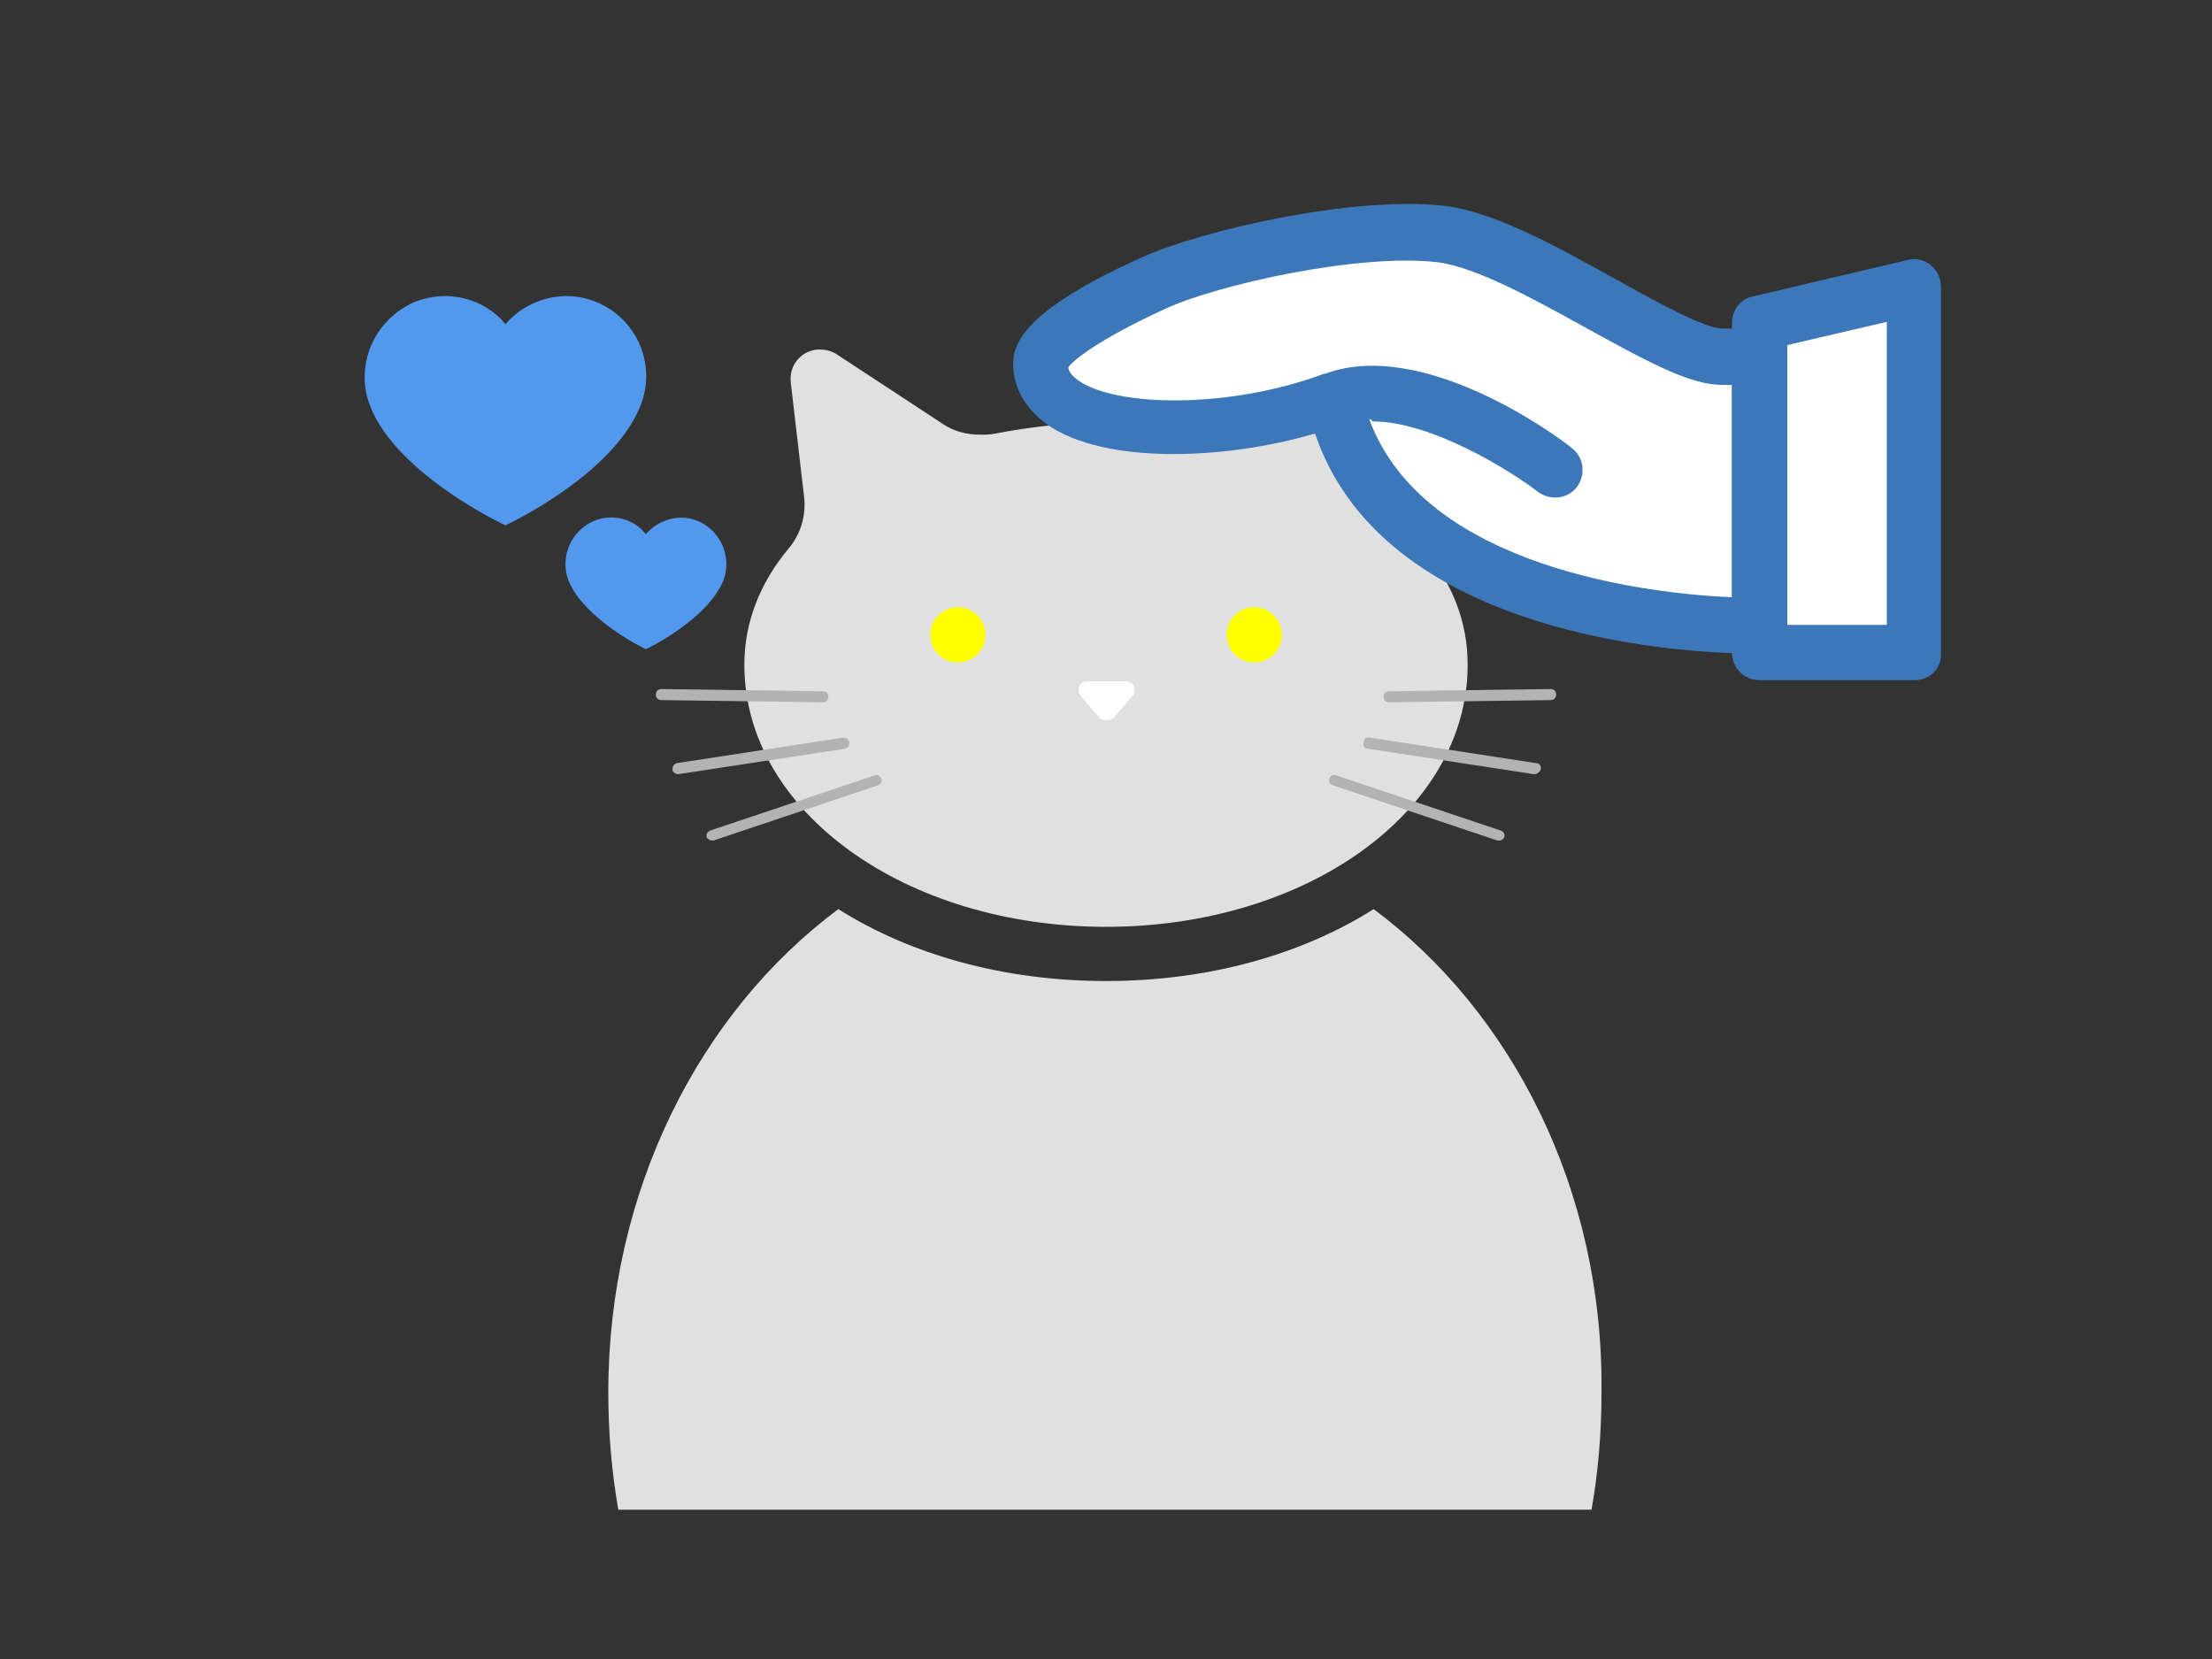
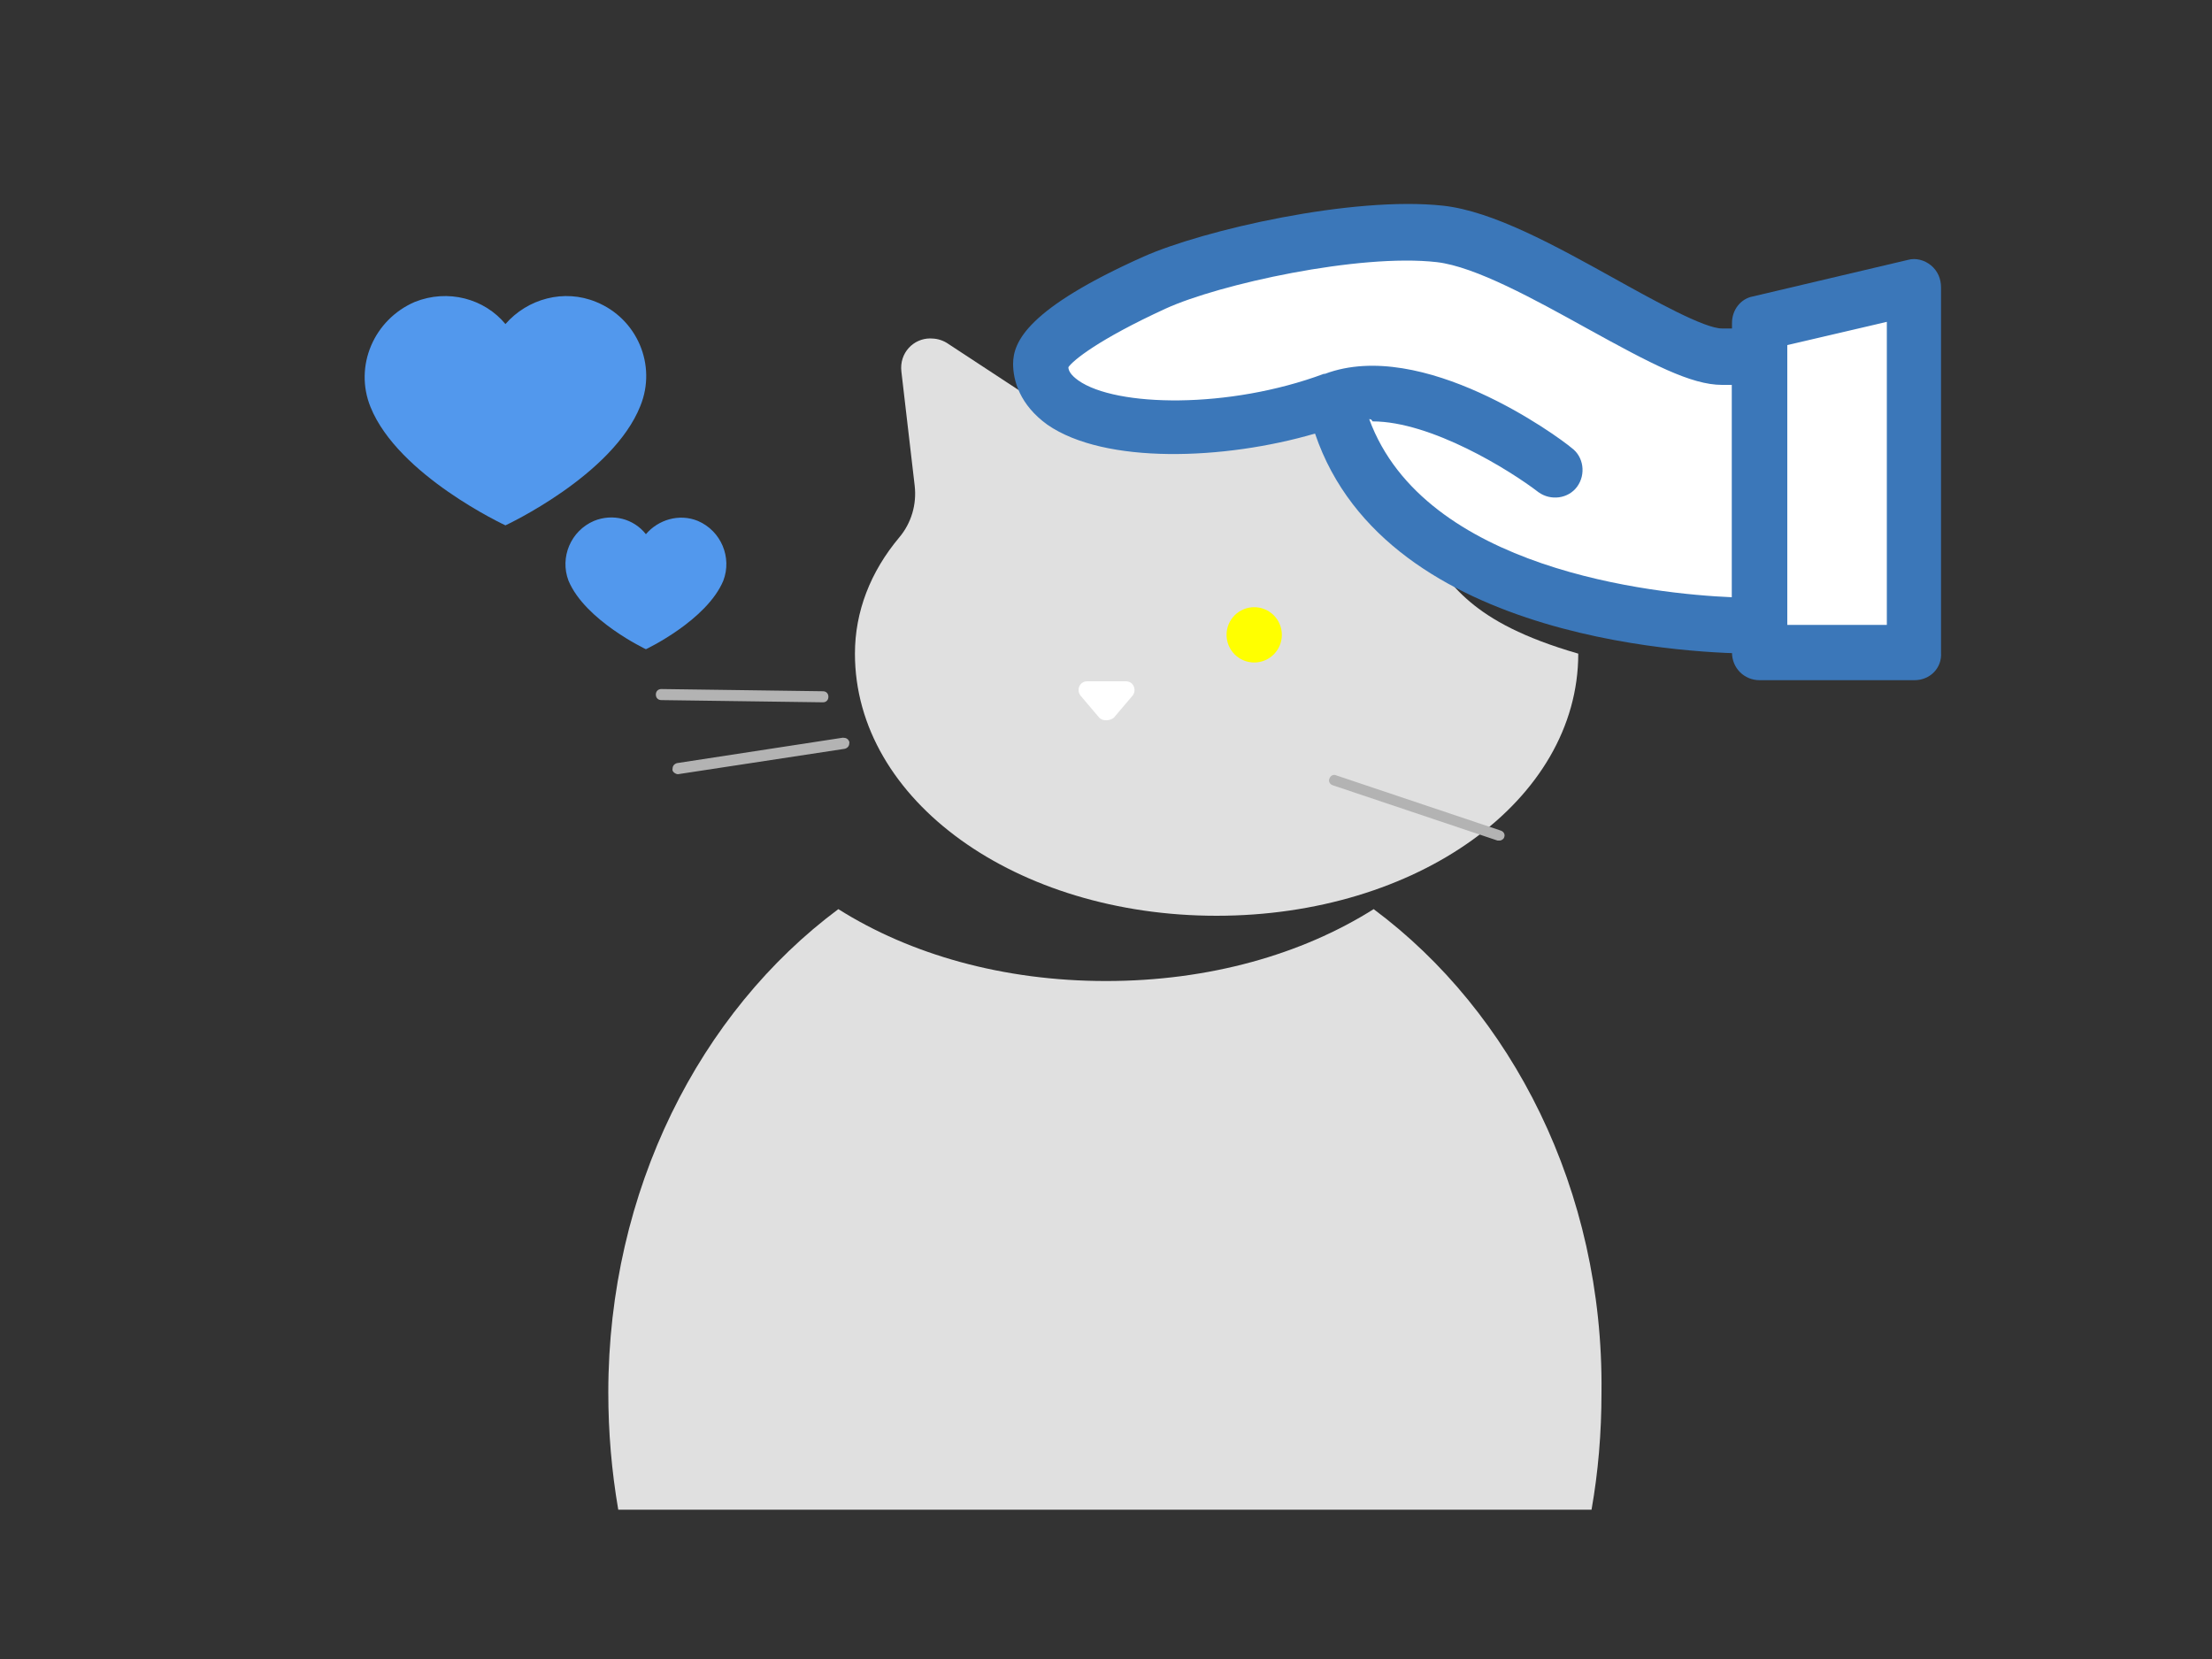
<svg xmlns="http://www.w3.org/2000/svg" xml:space="preserve" viewBox="0 0 200 150" y="0px" x="0px" id="Layer_1" version="1.2">
  <rect x="0" y="0" width="200" height="150" fill="#333333" stroke="none" />
  <g>
    <g>
      <g>
        <g>
          <g>
            <path d="M124.2,82.2c-6.5,4.1-14.9,6.5-24.2,6.5c-9.3,0-17.7-2.4-24.2-6.5C63.3,91.5,55,107.6,55,125.9 c0,3.6,0.3,7.1,0.9,10.6h88c0.6-3.4,0.9-6.9,0.9-10.6C145,107.6,136.7,91.5,124.2,82.2z" fill="#E0E0E0" />
          </g>
        </g>
      </g>
      <g>
        <g>
-           <path d="M128.7,49.6c-1.1-1.3-1.6-3-1.4-4.7l1.2-10.3c0.2-1.7-1.2-3-2.6-3c-0.5,0-1,0.1-1.5,0.4l-9.6,6.3 c-1,0.7-2.2,1-3.4,1c-0.5,0-0.9,0-1.4-0.1c-3.2-0.7-6.5-1-10-1c-3.5,0-6.9,0.4-10,1c-0.5,0.1-0.9,0.1-1.4,0.1 c-1.2,0-2.4-0.3-3.4-1l-9.6-6.3c-0.5-0.3-1-0.4-1.5-0.4c-1.5,0-2.8,1.3-2.6,3l1.2,10.3c0.2,1.7-0.3,3.4-1.4,4.7 c-2.6,3.1-4,6.7-4,10.5c0,13.3,14.6,23.7,32.7,23.7s32.7-10.4,32.7-23.7C132.7,56.2,131.3,52.7,128.7,49.6z" fill="#E0E0E0" />
+           <path d="M128.7,49.6c-1.1-1.3-1.6-3-1.4-4.7l1.2-10.3c0.2-1.7-1.2-3-2.6-3c-0.5,0-1,0.1-1.5,0.4l-9.6,6.3 c-1,0.7-2.2,1-3.4,1c-0.5,0-0.9,0-1.4-0.1c-3.2-0.7-6.5-1-10-1c-0.5,0.1-0.9,0.1-1.4,0.1 c-1.2,0-2.4-0.3-3.4-1l-9.6-6.3c-0.5-0.3-1-0.4-1.5-0.4c-1.5,0-2.8,1.3-2.6,3l1.2,10.3c0.2,1.7-0.3,3.4-1.4,4.7 c-2.6,3.1-4,6.7-4,10.5c0,13.3,14.6,23.7,32.7,23.7s32.7-10.4,32.7-23.7C132.7,56.2,131.3,52.7,128.7,49.6z" fill="#E0E0E0" />
        </g>
      </g>
      <g>
        <g>
-           <circle r="2.5" cy="57.4" cx="86.6" fill="#FFFF00" />
-         </g>
+           </g>
      </g>
      <g>
        <g>
          <circle r="2.5" cy="57.4" cx="113.4" fill="#FFFF00" />
        </g>
      </g>
      <g>
        <g>
          <path d="M99.4,64.9l-1.7-2c-0.4-0.5-0.1-1.3,0.6-1.3h3.5c0.7,0,1,0.8,0.6,1.3l-1.7,2 C100.3,65.2,99.7,65.2,99.4,64.9z" fill="#FFFFFF" />
        </g>
      </g>
      <g>
        <g>
          <path d="M74.4,63.5C74.4,63.5,74.4,63.5,74.4,63.5l-14.6-0.2c-0.3,0-0.5-0.2-0.5-0.5c0-0.3,0.2-0.5,0.5-0.5 l14.6,0.2c0.3,0,0.5,0.2,0.5,0.5C74.9,63.3,74.7,63.5,74.4,63.5z" fill="#B3B3B3" />
        </g>
      </g>
      <g>
        <g>
          <path d="M61.3,70c-0.2,0-0.5-0.2-0.5-0.4c0-0.3,0.1-0.5,0.4-0.6l15-2.3c0.3,0,0.5,0.1,0.6,0.4 c0,0.3-0.1,0.5-0.4,0.6L61.3,70C61.3,70,61.3,70,61.3,70z" fill="#B3B3B3" />
        </g>
      </g>
      <g>
        <g>
-           <path d="M64.4,76c-0.2,0-0.4-0.1-0.5-0.3c-0.1-0.3,0.1-0.5,0.3-0.6l14.9-5c0.3-0.1,0.5,0.1,0.6,0.3 c0.1,0.3-0.1,0.5-0.3,0.6l-14.9,5C64.5,76,64.5,76,64.4,76z" fill="#B3B3B3" />
-         </g>
+           </g>
      </g>
      <g>
        <g>
-           <path d="M125.6,63.5c-0.3,0-0.5-0.2-0.5-0.5c0-0.3,0.2-0.5,0.5-0.5l14.6-0.2c0.3,0,0.5,0.2,0.5,0.5 c0,0.3-0.2,0.5-0.5,0.5L125.6,63.5C125.6,63.5,125.6,63.5,125.6,63.5z" fill="#B3B3B3" />
-         </g>
+           </g>
      </g>
      <g>
        <g>
-           <path d="M138.7,70C138.7,70,138.7,70,138.7,70l-15-2.3c-0.3,0-0.5-0.3-0.4-0.6c0-0.3,0.3-0.5,0.6-0.4l15,2.3 c0.3,0,0.5,0.3,0.4,0.6C139.2,69.8,139,70,138.7,70z" fill="#B3B3B3" />
-         </g>
+           </g>
      </g>
      <g>
        <g>
          <path d="M135.6,76c-0.1,0-0.1,0-0.2,0l-14.9-5c-0.3-0.1-0.4-0.4-0.3-0.6c0.1-0.3,0.4-0.4,0.6-0.3l14.9,5 c0.3,0.1,0.4,0.4,0.3,0.6C136,75.8,135.8,76,135.6,76z" fill="#B3B3B3" />
        </g>
      </g>
    </g>
    <g>
      <g>
        <path d="M140.6,42.3c0,0-12.2-9.2-20-6.3c-11,4.1-26.5,3.4-26.5-3.1c0-2.1,5.2-5.1,10.3-7.4 c5.1-2.3,18.3-5.2,25.8-4.4c7.5,0.8,20.6,11.1,25.5,11.1c3.3,0,3.4,0,3.4,0v24.3c0,0-34.1,0.6-38.5-20.6" fill="#FFFFFF" />
      </g>
      <g>
        <path d="M158.7,59.1c-4.3,0-33.3-0.7-39.8-19.9c-8.2,2.4-19,2.8-24.2-0.8c-2.5-1.8-3.1-4-3.1-5.5 c0-2,1.3-5,11.8-9.7c5.4-2.4,18.9-5.5,27.1-4.6c4.5,0.5,10.1,3.6,15.5,6.6c3.6,2,8.1,4.5,9.7,4.5c3.3,0,3.4,0,3.4,0 c1.4,0,2.5,1.1,2.5,2.5v24.3c0,1.4-1.1,2.5-2.5,2.5C159.1,59.1,158.9,59.1,158.7,59.1z M123.8,37.9c5,13.6,25.7,15.8,32.8,16.1 V34.8h-0.9c-2.8,0-6.4-1.9-12.2-5.1c-4.7-2.6-10.1-5.6-13.6-6c-7-0.8-19.7,2-24.5,4.2c-6.1,2.8-8.4,4.7-8.8,5.3 c0,0.3,0.2,0.7,0.9,1.2c3.4,2.4,13.6,2.6,22.2-0.6c0,0,0.1,0,0.1,0c8.8-3.3,21,5.6,22.3,6.7c1.1,0.8,1.3,2.4,0.5,3.5 c-0.8,1.1-2.4,1.3-3.5,0.5c-2.6-2-9.7-6.4-15-6.4C124,37.9,123.9,37.9,123.8,37.9z M96.6,33.2L96.6,33.2L96.6,33.2z" fill="#3B77B9" />
      </g>
    </g>
    <g>
      <g>
        <polygon points="159.1,59 159.1,29.2 173.1,26 173.1,59" fill="#FFFFFF" />
      </g>
      <g>
        <path d="M173.1,61.5h-14c-1.4,0-2.5-1.1-2.5-2.5V29.2c0-1.2,0.8-2.2,1.9-2.4l14-3.3c0.7-0.2,1.5,0,2.1,0.5 c0.6,0.5,0.9,1.2,0.9,2V59C175.6,60.4,174.5,61.5,173.1,61.5z M161.6,56.5h9V29.1l-9,2.1V56.5z" fill="#3B77B9" />
      </g>
    </g>
    <g>
      <g>
        <path d="M53.7,47.1c1.7-0.7,3.6-0.2,4.7,1.2c1.1-1.3,3-1.9,4.7-1.2c2.1,0.9,3.1,3.3,2.3,5.4c-1.5,3.6-7,6.2-7,6.2 s-5.5-2.6-7-6.2C50.6,50.4,51.6,48,53.7,47.1z" fill="#5298ED" />
      </g>
    </g>
    <g>
      <g>
        <path d="M37.5,27.3c3-1.2,6.3-0.3,8.2,2c2-2.3,5.3-3.2,8.2-2c3.7,1.5,5.5,5.7,4,9.4C55.4,43,45.7,47.5,45.7,47.5 S36,43,33.5,36.8C32,33.1,33.8,28.9,37.5,27.3z" fill="#5298ED" />
      </g>
    </g>
  </g>
</svg>